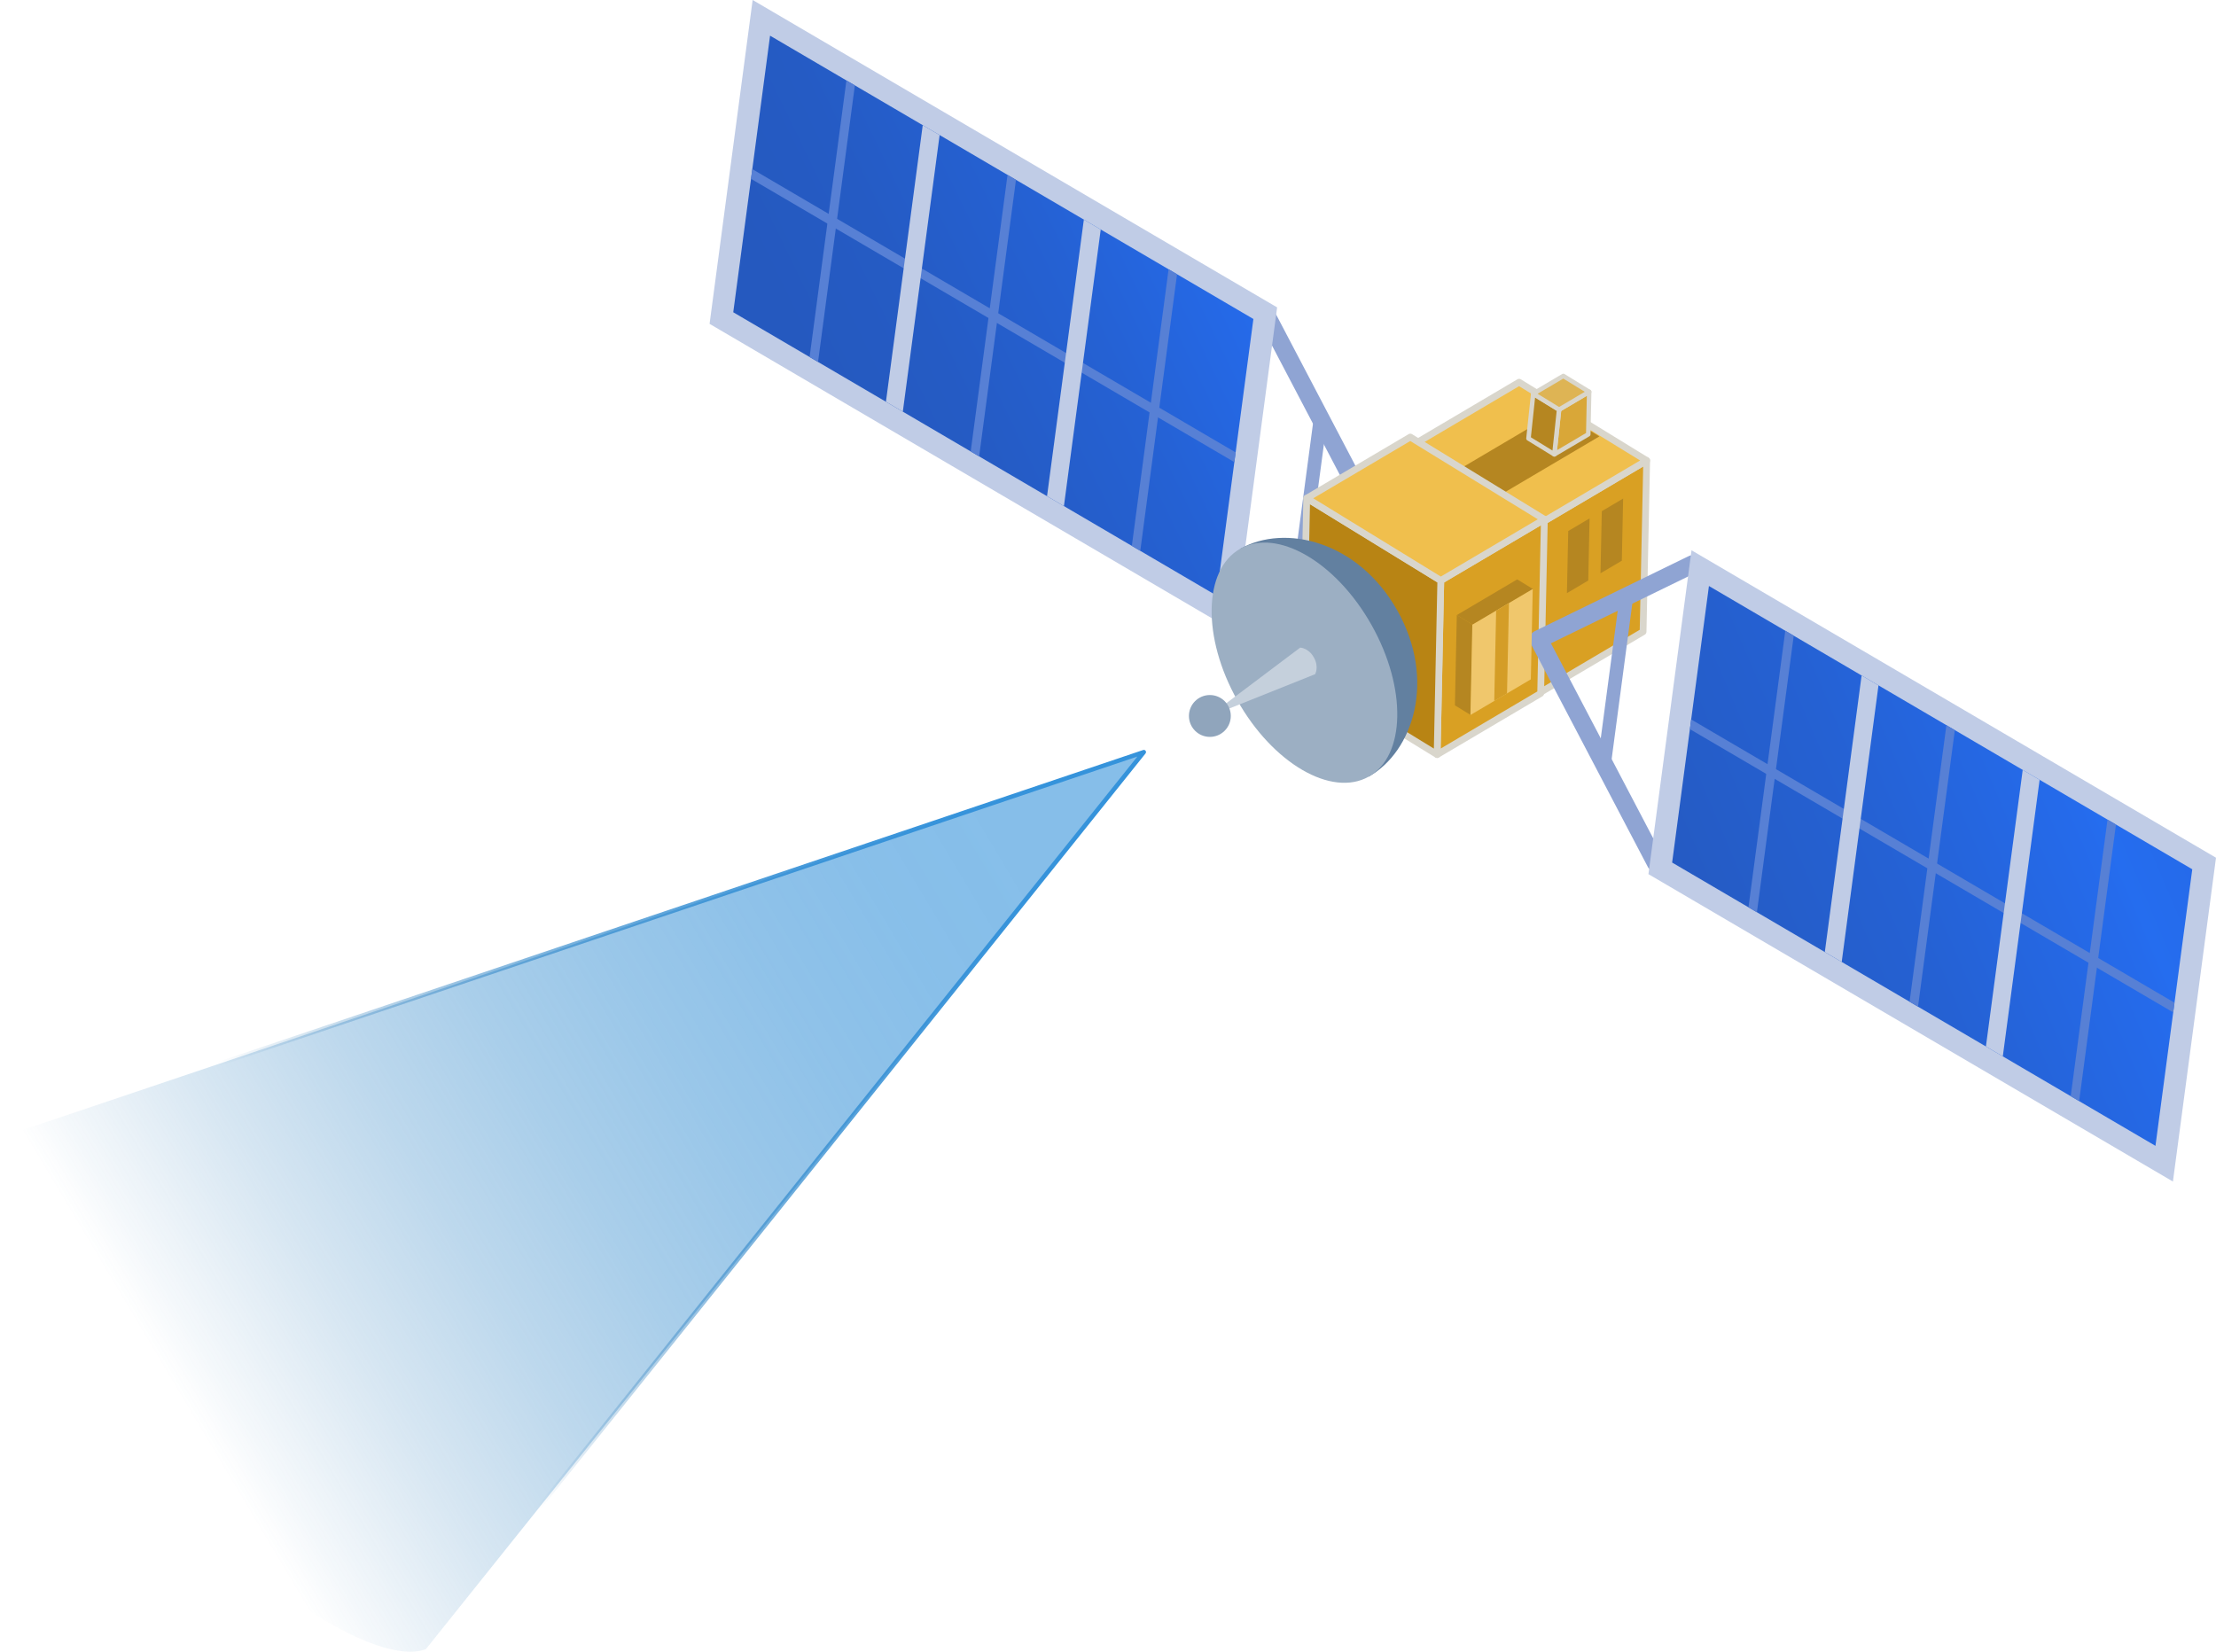
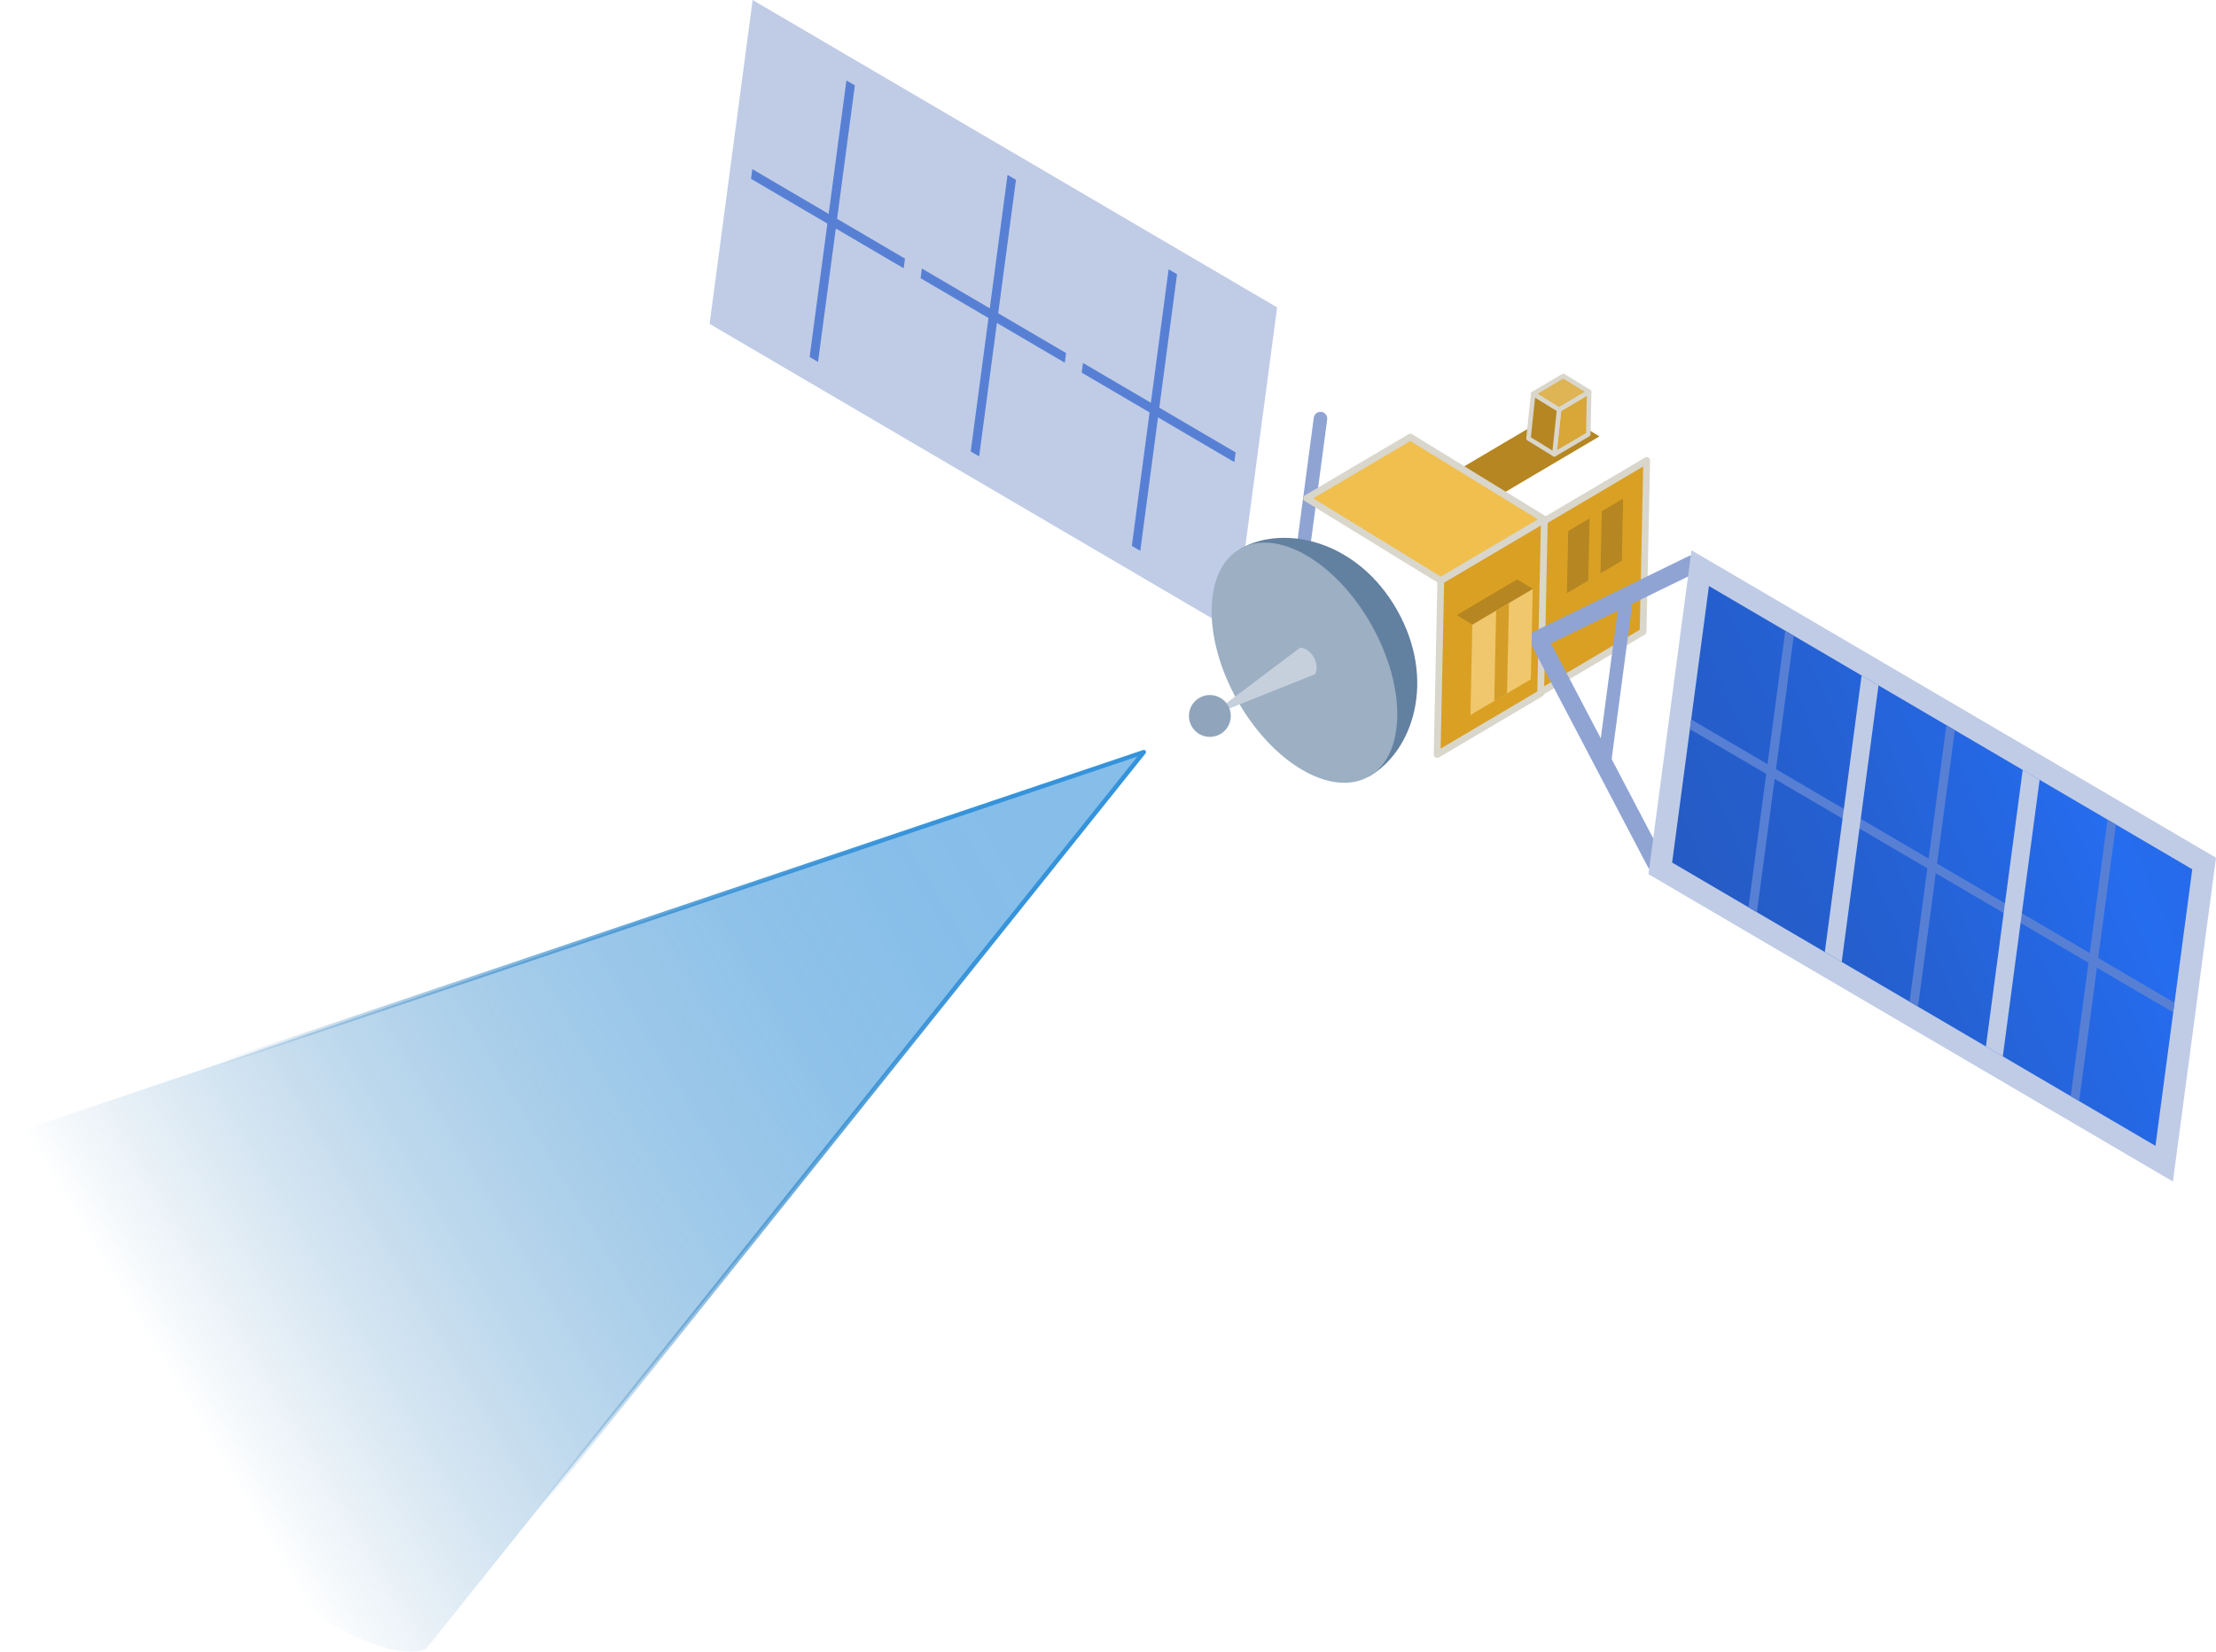
<svg xmlns="http://www.w3.org/2000/svg" xmlns:xlink="http://www.w3.org/1999/xlink" id="b" width="491.22" height="366.19" viewBox="0 0 491.22 366.19">
  <defs>
    <style>.k{fill:url(#j);}.l{fill:url(#h);}.m{fill:url(#f);}.n{fill:url(#d);}.o{stroke:#c0cce6;}.o,.p,.q,.r,.s,.t,.u,.v,.w,.x{stroke-linecap:round;stroke-linejoin:round;}.o,.q,.r,.w{fill:none;}.o,.r{stroke-width:4px;}.p{fill:#f0bf4d;}.p,.s,.t,.u,.v,.x{stroke:#d9d6cc;}.p,.t,.v{stroke-width:1.5px;}.q{stroke-width:3px;}.q,.r{stroke:#8fa4d3;}.y,.x{fill:#b58621;}.s{fill:#deb454;}.z{fill:#c5d0dc;}.t{fill:#b88414;}.aa{fill:#90a5bc;}.u{fill:#d9a738;}.v{fill:#d9a023;}.ab{fill:#c0cce6;}.ac{fill:#d49d27;}.w{stroke:#5780d5;stroke-width:2px;}.ad{fill:#9cafc3;}.ae{clip-path:url(#e);}.af{clip-path:url(#g);}.ag{fill:#6280a0;}.ah{fill:url(#i);opacity:.6;}.ai{fill:#f0c76c;}</style>
    <linearGradient id="d" x1="508.73" y1="157.7" x2="352.73" y2="224.2" gradientUnits="userSpaceOnUse">
      <stop offset="0" stop-color="#2557c2" />
      <stop offset=".02" stop-color="#2559c7" />
      <stop offset=".11" stop-color="#2564dd" />
      <stop offset=".2" stop-color="#256aea" />
      <stop offset=".29" stop-color="#256def" />
      <stop offset=".31" stop-color="#256bec" />
      <stop offset=".57" stop-color="#2561d3" />
      <stop offset=".81" stop-color="#255bc4" />
      <stop offset="1" stop-color="#2559bf" />
    </linearGradient>
    <clipPath id="e">
      <polygon class="n" points="370.66 191.23 378.82 129.92 485.96 192.72 477.8 254.04 370.66 191.23" />
    </clipPath>
    <linearGradient id="f" x1="308.76" y1="27.1" x2="182.76" y2="88.1" xlink:href="#d" />
    <linearGradient id="h" x1="308.76" y1="27.1" x2="182.76" y2="88.1" xlink:href="#d" />
    <clipPath id="g">
      <polygon class="l" points="162.54 69.23 170.7 7.91 277.84 70.72 269.68 132.04 162.54 69.23" />
    </clipPath>
    <linearGradient id="i" x1="41.56" y1="312.73" x2="231.03" y2="197.11" gradientTransform="translate(3.24 -.65) rotate(.58)" gradientUnits="userSpaceOnUse">
      <stop offset="0" stop-color="#2b76b0" stop-opacity="0" />
      <stop offset=".04" stop-color="#2b78b3" stop-opacity=".08" />
      <stop offset=".18" stop-color="#2e7fbd" stop-opacity=".32" />
      <stop offset=".32" stop-color="#3085c6" stop-opacity=".53" />
      <stop offset=".46" stop-color="#318acd" stop-opacity=".7" />
      <stop offset=".6" stop-color="#338ed3" stop-opacity=".83" />
      <stop offset=".73" stop-color="#3490d7" stop-opacity=".92" />
      <stop offset=".87" stop-color="#3492da" stop-opacity=".98" />
      <stop offset="1" stop-color="#3593db" />
    </linearGradient>
    <linearGradient id="j" x1="82.42" y1="283.42" x2="230.5" y2="174.2" xlink:href="#i" />
  </defs>
  <g id="c">
    <polygon class="v" points="339.84 116.97 339.04 154.93 364.22 140.06 365.02 102.1 339.84 116.97" />
    <polygon class="y" points="347.63 117.73 347.34 131.5 352.07 128.7 352.36 114.93 347.63 117.73" />
    <polygon class="y" points="359.8 110.53 355.07 113.33 354.78 127.1 359.51 124.31 359.8 110.53" />
-     <polyline class="r" points="280.75 69.98 306.74 119.55 272.6 136.19" />
    <line class="q" x1="292.71" y1="92.81" x2="287.94" y2="128.71" />
-     <polygon class="p" points="336.74 84.74 311.57 99.61 339.84 116.97 365.02 102.1 336.74 84.74" />
    <polygon class="y" points="345.36 91.11 321.08 105.45 330.26 111.09 354.54 96.75 345.36 91.11" />
    <polygon class="v" points="341.52 153.73 318.57 167.29 319.38 128.7 342.34 115.14 341.52 153.73" />
-     <polygon class="t" points="288.85 149.04 318.57 167.29 319.38 128.7 289.66 110.46 288.85 149.04" />
    <polygon class="p" points="342.34 115.14 312.62 96.9 289.66 110.46 319.38 128.7 342.34 115.14" />
    <polygon class="u" points="352.07 96.29 344.55 100.73 345.6 90.81 352.27 86.87 352.07 96.29" />
    <polygon class="x" points="338.82 97.21 344.55 100.73 345.6 90.81 339.87 87.29 338.82 97.21" />
    <polygon class="s" points="339.87 87.29 345.6 90.81 352.27 86.87 346.54 83.35 339.87 87.29" />
    <polyline class="r" points="367.06 191.3 341.07 141.73 375.21 125.09" />
    <line class="q" x1="355.63" y1="169.13" x2="360.4" y2="133.23" />
    <polygon class="ab" points="481.67 261.95 365.41 193.8 374.96 122 491.22 190.16 481.67 261.95" />
    <polygon class="n" points="370.66 191.23 378.82 129.92 485.96 192.72 477.8 254.04 370.66 191.23" />
    <g class="ae">
      <line class="w" x1="372.3" y1="159.15" x2="484.1" y2="224.68" />
      <line class="w" x1="397" y1="137.99" x2="388.08" y2="205.01" />
      <line class="w" x1="432.75" y1="158.65" x2="423.82" y2="225.72" />
      <line class="w" x1="468.5" y1="179.31" x2="459.57" y2="246.43" />
      <line class="o" x1="414.87" y1="148.32" x2="406.18" y2="213.66" />
      <line class="o" x1="450.62" y1="168.98" x2="441.85" y2="234.9" />
    </g>
    <polygon class="ab" points="273.55 139.95 157.29 71.8 166.84 0 283.1 68.15 273.55 139.95" />
-     <polygon class="m" points="162.54 69.23 170.7 7.91 277.84 70.72 269.68 132.04 162.54 69.23" />
    <g class="af">
      <line class="w" x1="164.18" y1="37.14" x2="275.98" y2="102.68" />
      <line class="w" x1="188.88" y1="15.99" x2="179.96" y2="83" />
      <line class="w" x1="224.63" y1="36.65" x2="215.7" y2="103.72" />
      <line class="w" x1="260.37" y1="57.31" x2="251.45" y2="124.43" />
      <line class="o" x1="206.75" y1="26.32" x2="198.06" y2="91.65" />
      <line class="o" x1="242.5" y1="46.98" x2="233.73" y2="112.89" />
    </g>
    <path class="ag" d="M274.94,121.66l28.45,50.53c9.89-5.57,15.03-21.44,6.35-36.85-8.68-15.42-24.91-19.25-34.8-13.68Z" />
    <ellipse class="ad" cx="289.16" cy="146.92" rx="17.06" ry="29" transform="translate(-34.89 160.76) rotate(-29.38)" />
    <path class="z" d="M291.52,149.47l-23.74,9.49,20.43-15.38s1.83.03,3.03,2.17.28,3.72.28,3.72Z" />
    <circle class="aa" cx="268.19" cy="158.73" r="4.64" />
    <polygon class="y" points="339.81 130.59 336.32 128.45 322.93 136.36 326.42 138.5 339.81 130.59" />
-     <polygon class="y" points="322.93 136.36 322.51 156.38 326 158.52 326.42 138.5 322.93 136.36" />
    <polygon class="ai" points="339.34 150.61 325.95 158.52 326.37 138.5 339.76 130.59 339.34 150.61" />
    <polygon class="ac" points="331.23 155.4 334.06 153.73 334.49 133.71 331.65 135.38 331.23 155.4" />
    <path class="ah" d="M94.41,365.61l159.13-198.86L1.92,251.57c-7.96,6.63,10.33,47.28,26.9,68.16,25.37,31.98,55.04,49.99,65.59,45.88Z" />
    <path class="k" d="M94.4,366.09c-.11,0-.21-.04-.3-.11-.21-.17-.24-.48-.07-.69l158.09-197.56L2.08,252.04c-.25.08-.53-.05-.61-.31-.09-.26.05-.53.31-.62l251.62-84.83c.2-.07.43,0,.55.18s.11.42-.02.58l-159.13,198.86c-.1.12-.24.18-.38.18Z" />
  </g>
</svg>